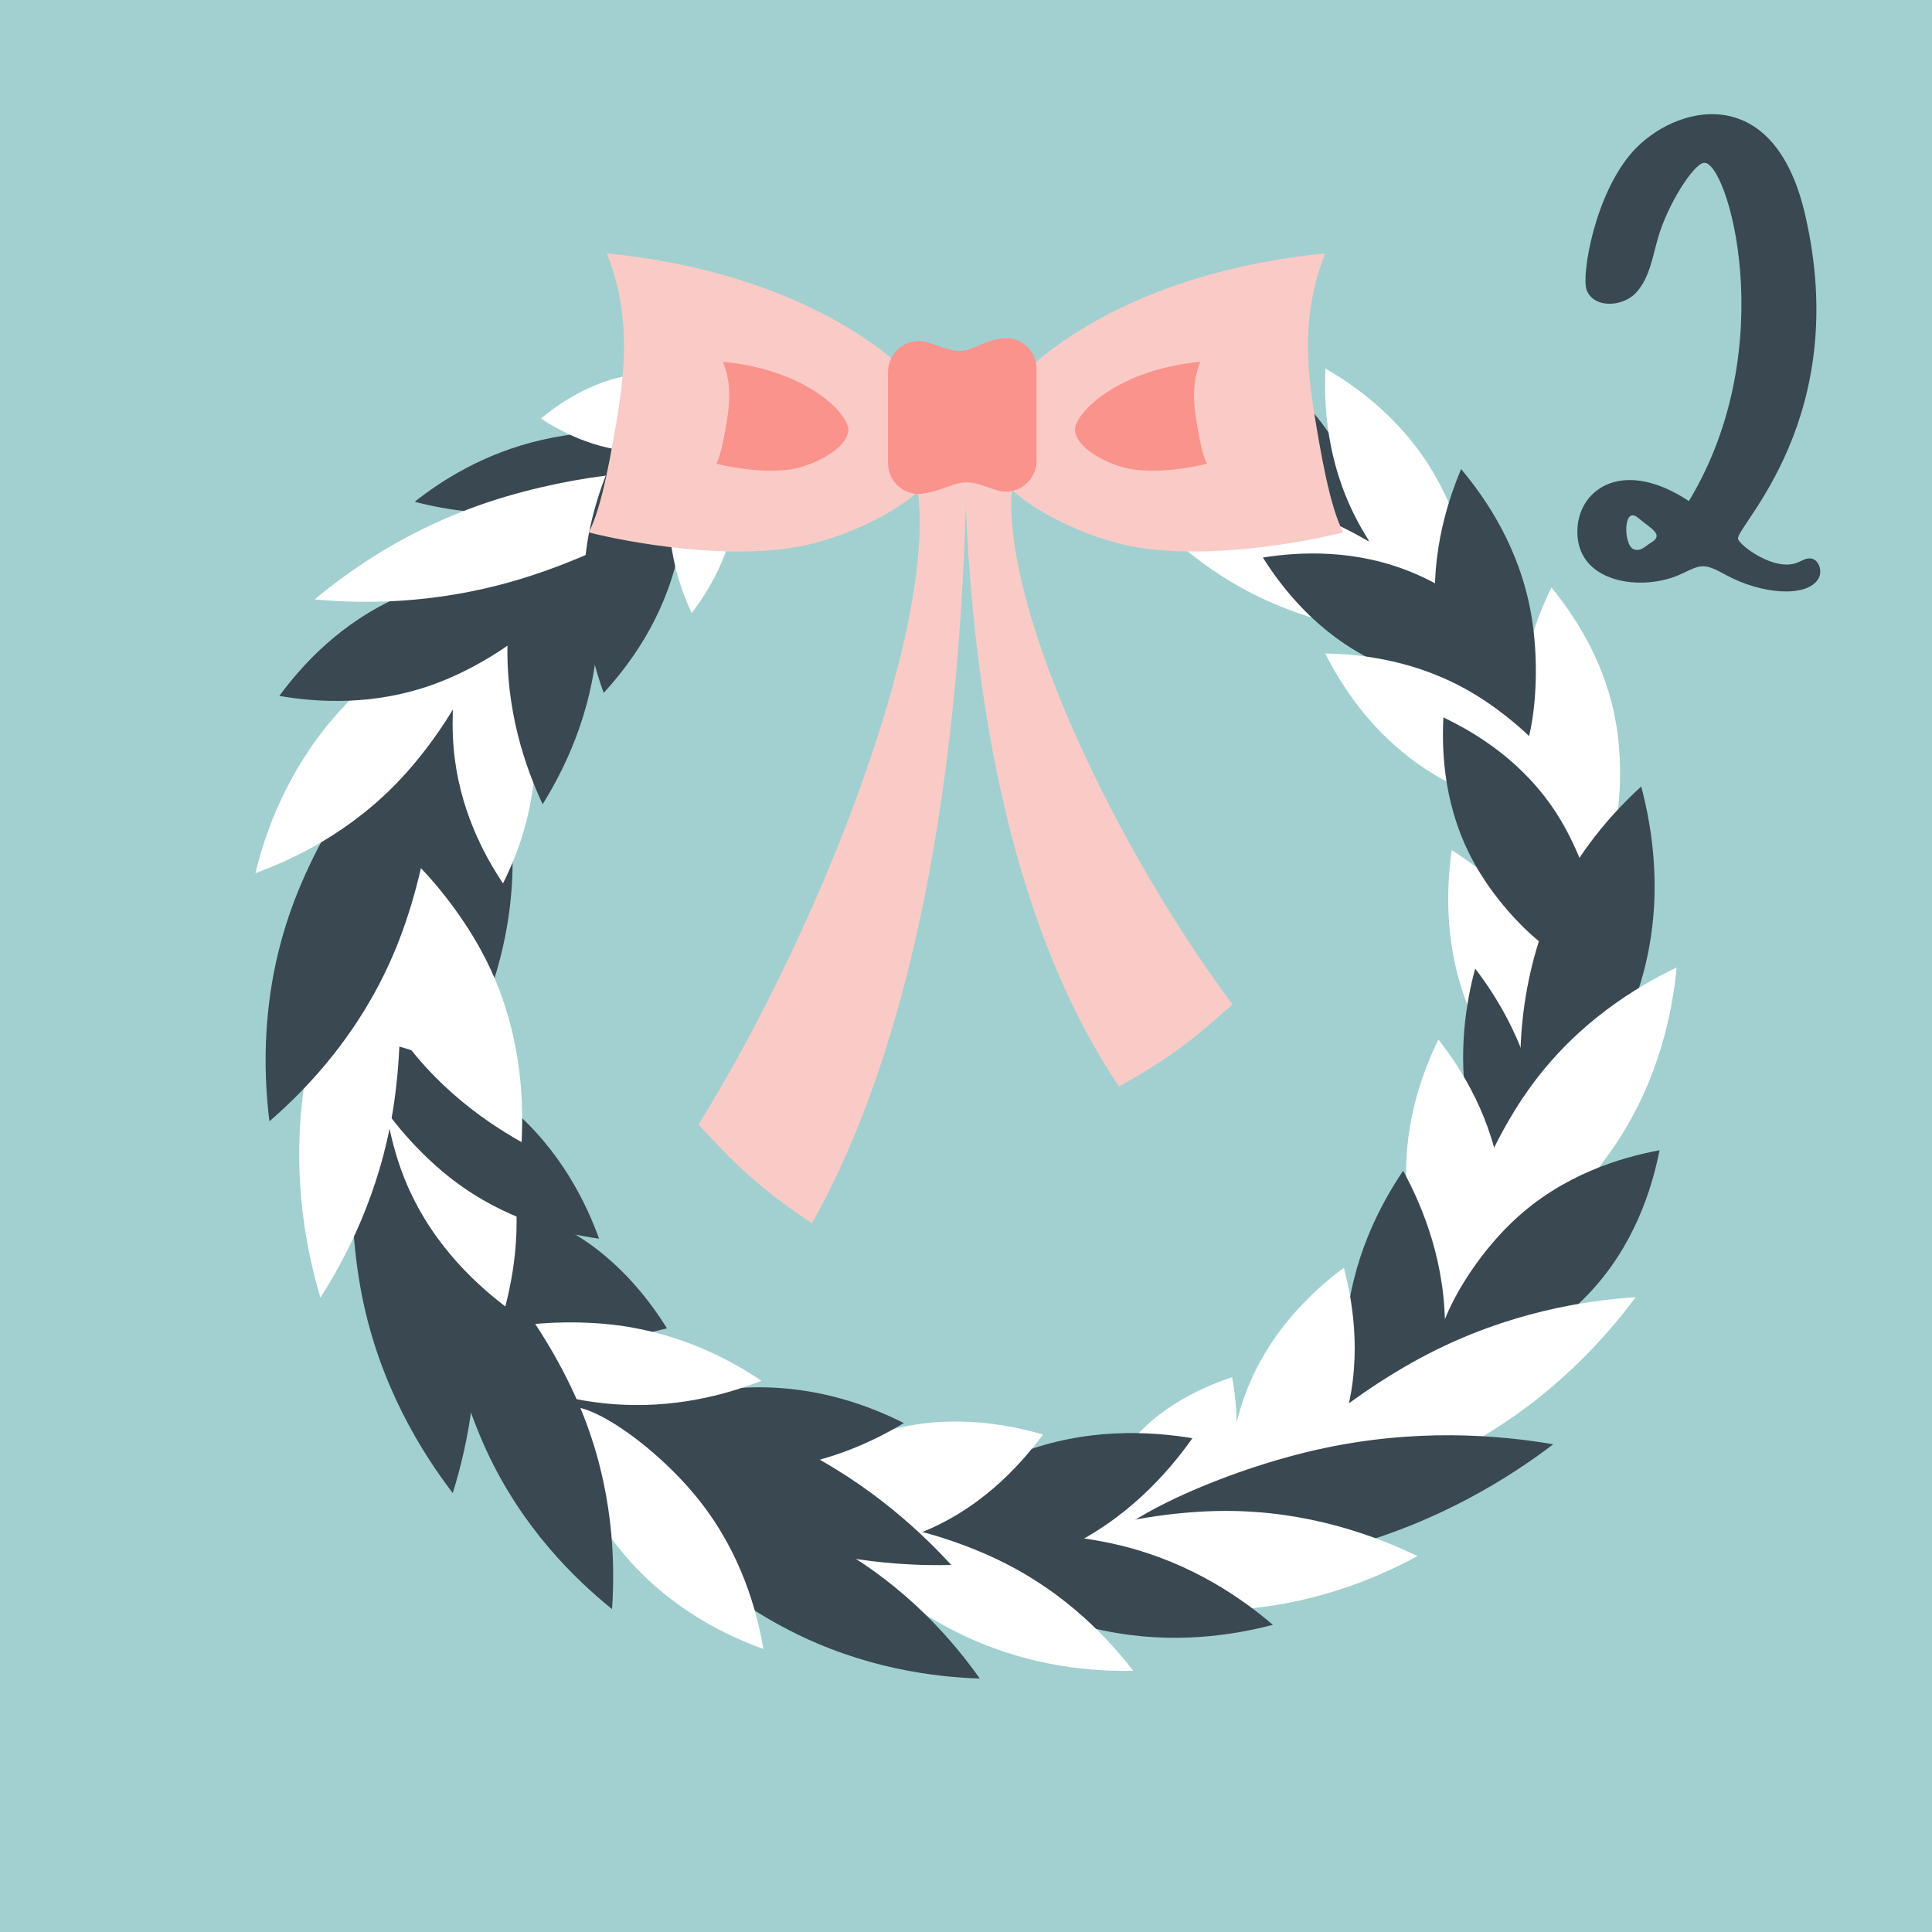
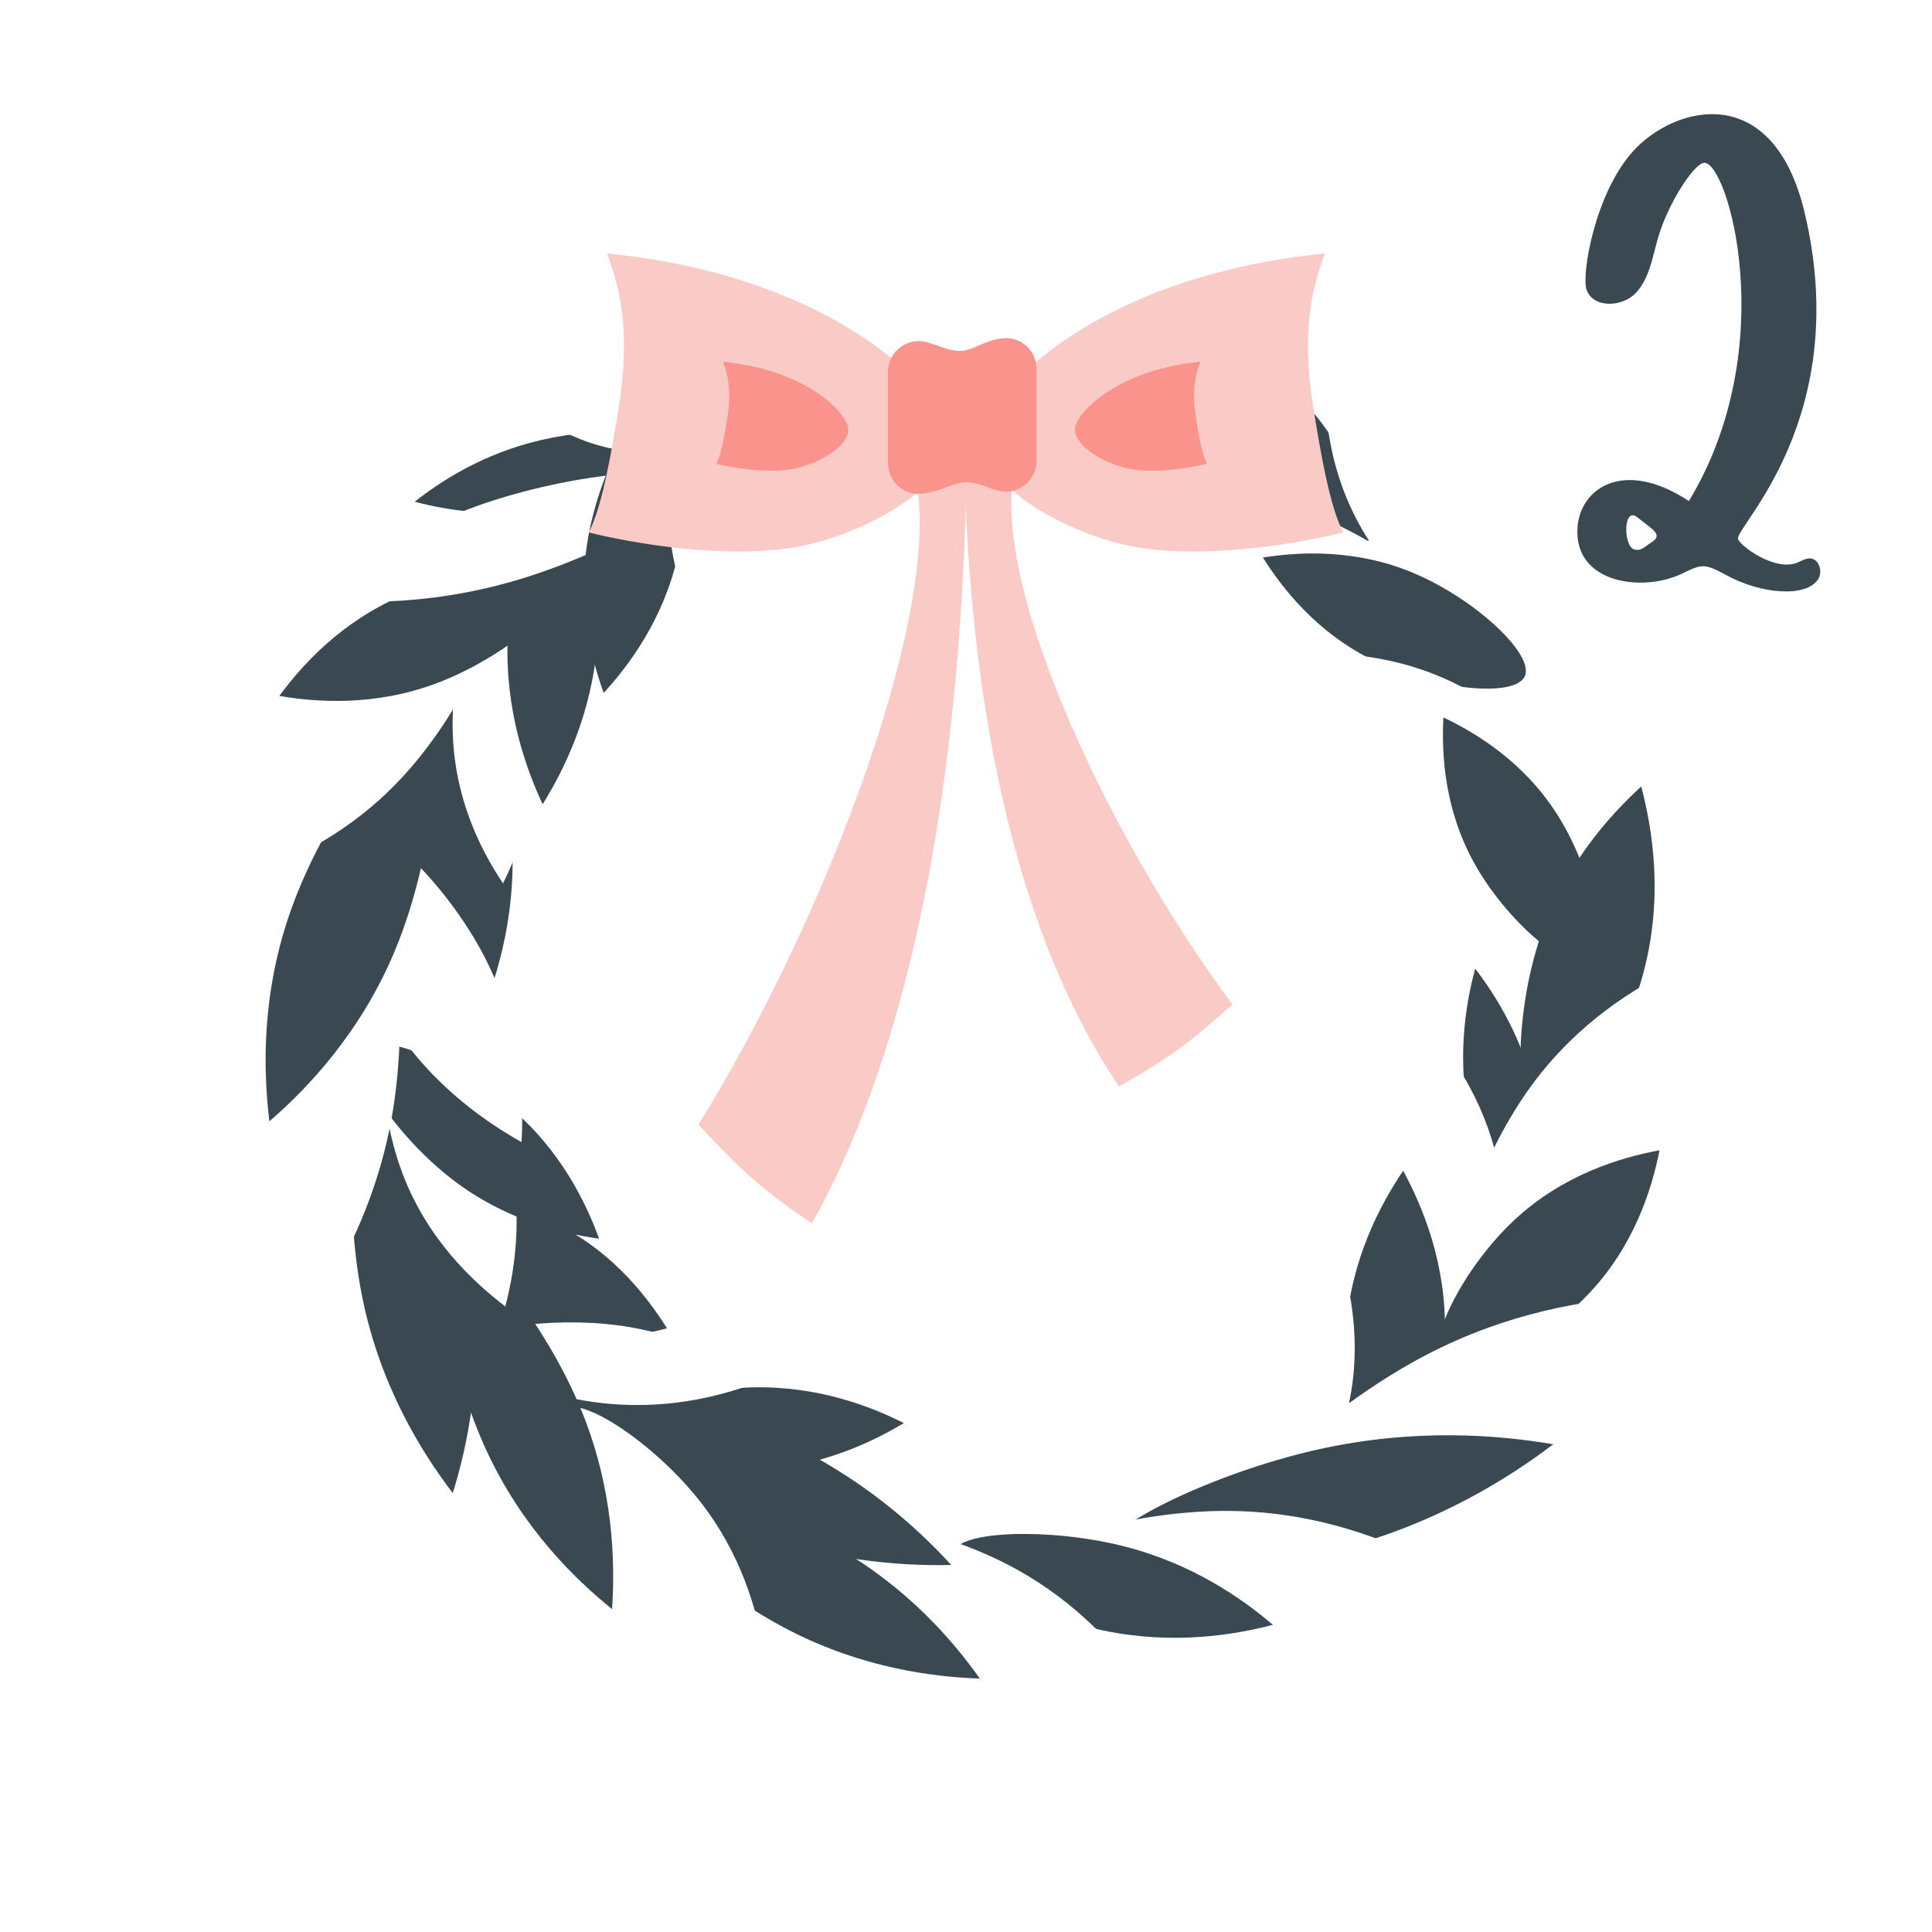
<svg xmlns="http://www.w3.org/2000/svg" xml:space="preserve" width="211.942mm" height="211.944mm" version="1.1" style="shape-rendering:geometricPrecision; text-rendering:geometricPrecision; image-rendering:optimizeQuality; fill-rule:evenodd; clip-rule:evenodd" viewBox="0 0 6376.66 6376.71">
  <defs>
    <style type="text/css"> .fil1 {fill:#394851;fill-rule:nonzero} .fil0 {fill:#A2D0D0;fill-rule:nonzero} .fil4 {fill:#F9938C;fill-rule:nonzero} .fil3 {fill:#FACBC6;fill-rule:nonzero} .fil2 {fill:white;fill-rule:nonzero} </style>
  </defs>
  <g id="Ebene_x0020_1">
-     <polygon class="fil0" points="6376.66,6376.71 -0,6376.71 -0,0 6376.66,0 " />
    <path class="fil1" d="M5392.34 1812.91c23.89,8.56 38.42,-10.82 55.61,-20.96 45.23,-26.81 5.52,-44.16 -42.77,-83.82 -48.4,-39.66 -47.14,92.61 -12.84,104.78zm230.74 -1275.42c-34.18,5.41 -118.77,136.1 -151.13,249 -18.05,62.87 -27.83,132.05 -72.29,179.82 -44.48,48 -140.86,51.83 -163.03,-9.69 -17.62,-49.12 27.17,-317.27 152.94,-456.99 135.54,-150.53 462.46,-239.08 567,203.48 159.65,675.57 -229.03,1034.98 -220.13,1075.32 4.78,21.63 120.06,108.84 195.53,78.64 14.1,-5.63 27.9,-15.1 43.08,-13.97 28.78,2.03 41.39,42.59 26.54,67.15 -38.22,63.55 -189.78,51.15 -305.9,-13.07 -72.49,-39.89 -80.67,-34.25 -145.41,-3.38 -127.27,61.07 -354.41,33.35 -343.8,-150.98 7.64,-131.37 152.85,-231.2 367.78,-89.01 309.19,-511.74 126.3,-1128.95 48.83,-1116.33z" />
    <path class="fil1" d="M1552.47 4212.48c46.66,299.58 -7.9,554.22 -58.15,715.5 -102.45,-134.4 -240.98,-354.77 -299.79,-652.3 -62.5,-316 -31.19,-699.5 58.15,-715.3 89.3,-15.8 250.19,333.85 299.79,652.1z" />
    <path class="fil1" d="M4116.85 1541.26c-116.97,-155.66 -153.37,-324.53 -165.89,-437.47 107,38.31 262.81,112.5 387.31,262.22 132.34,159.18 221.18,393.88 165.9,437.47 -55.2,43.59 -262.92,-96.87 -387.32,-262.22z" />
    <path class="fil2" d="M4474.85 1709.14c-96.04,-186.55 -105.81,-371.35 -100.08,-492.72 105.2,60.79 255.38,168.99 360.25,350.72 111.34,192.92 164.93,457.17 100.08,492.72 -64.94,35.33 -258.23,-152.54 -360.24,-350.72z" />
    <path class="fil2" d="M4854.54 3344.2c-88.74,-206.79 -81.5,-407.29 -63.04,-538.36 111.45,71.31 268.32,196.3 367.46,398.48 105.3,214.76 139.05,503.33 63.15,538.15 -75.98,35.02 -273.08,-178.47 -367.56,-398.26z" />
    <path class="fil1" d="M4844.87 3669.7c-34.92,-197.37 -4.9,-365.92 24.09,-472.7 67.4,87.9 159.1,232.41 201.77,428.12 45.22,208.15 32.16,461.71 -24.19,472.7 -56.35,11.2 -164.61,-218.31 -201.66,-428.12z" />
    <path class="fil2" d="M5017.85 2449.15c-19.53,-215.04 46.82,-395.89 102.75,-510.08 80.55,98.28 186.7,259.13 217.04,472.87 32.39,227.3 -22.81,500.83 -102.62,510.29 -79.82,9.25 -196.38,-244.29 -217.17,-473.09z" />
    <path class="fil2" d="M4198.38 1989.86c-232.23,-100.96 -385.92,-257.71 -475.81,-368.66 141.91,-16.07 361.39,-20.19 597.76,70.56 251.25,96.61 506.29,294.41 475.94,368.66 -30.46,74.25 -351.01,36.48 -597.89,-70.56z" />
    <path class="fil1" d="M4534.94 2180.75c-186.37,-90.43 -301.23,-236.55 -366.71,-340.57 121.32,-19.21 306.86,-29.14 497.7,51.37 202.83,85.68 399.41,268.27 366.71,340.57 -32.7,72.09 -299.52,44.68 -497.7,-51.37z" />
-     <path class="fil1" d="M4742.99 2072.93c-27.81,-219.61 29.61,-406.39 79.5,-524.68 82.58,98.28 192.65,259.84 230.96,477.72 40.75,231.79 -2.02,513.15 -79.5,524.89 -77.49,11.53 -201.46,-244.62 -230.96,-477.93z" />
    <path class="fil1" d="M5078.29 3109.62c78.11,-244.77 229.05,-413.58 338.59,-513.81 37.98,143.7 73.64,367.16 7.22,615.31 -70.69,263.77 -252.41,539.14 -338.7,513.82 -86.3,-25.32 -90.33,-355.35 -7.11,-615.31z" />
    <path class="fil2" d="M5055.68 3581.53c152.84,-208.38 345.58,-324.7 478.06,-388.15 -14.01,146.18 -57.1,367.21 -200.5,582.23 -152.32,228.49 -408.74,436.67 -478.06,388.15 -69.19,-48.31 38.11,-360.78 200.5,-582.23z" />
    <path class="fil2" d="M4643.84 3939.05c-17.4,-215.15 48.51,-394.9 103.71,-508.13 77.58,99.24 179.7,261.07 207.72,475.19 29.71,227.3 -26,499.69 -103.71,507.93 -77.7,8.23 -189.15,-246.45 -207.72,-474.98z" />
    <path class="fil1" d="M4442.57 4387.65c16.56,-231.68 113.46,-412.15 188.62,-523.52 64.12,118.08 143.3,306.88 137.77,539.17 -5.95,246.72 -107.21,527.38 -188.72,523.32 -81.41,-3.86 -155.39,-292.86 -137.67,-538.97z" />
    <path class="fil1" d="M4997.27 4027.62c160.68,-150.49 350.88,-207.11 480.16,-231.14 -25.58,129.11 -84.69,318.5 -237.2,477.14 -161.98,168.82 -419.57,292.64 -480.18,231.34 -60.61,-61.5 66.43,-317.49 237.23,-477.35z" />
    <path class="fil2" d="M4112.11 4596.39c76.75,-202.27 219.71,-334.91 323.3,-412.2 32.91,124.99 62.41,317.6 -3.4,523.9 -69.94,218.98 -243.47,439.97 -323.29,412.2 -79.82,-27.78 -78.11,-308.74 3.4,-523.9z" />
-     <path class="fil2" d="M3690.93 4815.54c99.67,-155.86 260.78,-231.7 375.63,-270.11 21.66,119.23 32.8,296.98 -55.93,459.21 -94.25,172.58 -295.81,317.49 -375.63,270.11 -79.82,-47.18 -49.88,-293.4 55.93,-459.21z" />
    <path class="fil2" d="M4707.92 4471.65c270,-140.67 524.95,-179.4 690.65,-190.24 -99.03,133.25 -269.82,326.49 -534.53,477 -281.26,159.73 -651.7,261.67 -690.65,190.24 -38.95,-71.64 247.63,-327.3 534.53,-477z" />
    <path class="fil1" d="M4344.1 4785.36c325.43,-73.67 605,-48.72 782.46,-18.42 -143.49,108.92 -379.96,260.02 -702.63,344.77 -343.05,90.1 -762.62,99.81 -782.46,18.42 -19.96,-81.39 356.73,-266.35 702.63,-344.77z" />
    <path class="fil2" d="M4042.53 4986.86c276.06,-0.79 497.8,82.47 635.99,149.22 -135.01,72.85 -352.7,166.11 -628.57,178.09 -293.15,12.57 -634.16,-67.54 -636.09,-149.22 -1.81,-81.68 335.19,-177.3 628.67,-178.09z" />
    <path class="fil1" d="M3706.75 5102.92c228.62,57.23 394.3,174.25 494.4,259.9 -127.27,33.32 -327.45,66.84 -558.2,19.01 -245.28,-50.77 -510.42,-190.32 -494.5,-259.9 15.92,-69.58 315.35,-79.97 558.3,-19.01z" />
-     <path class="fil1" d="M3362.11 4797.56c223.33,-86.74 435.38,-73.47 573.47,-50.7 -80.78,114.27 -220.55,274.48 -439.2,372.31 -232.45,103.77 -539.93,130.9 -573.47,50.7 -33.53,-80.21 201.98,-280.02 439.2,-372.31z" />
    <path class="fil2" d="M2907.9 4728.3c210.27,-65.05 406.83,-30.54 534.41,6.35 -78.76,106.7 -213.66,253.86 -420,330.41 -219.27,81.12 -505.86,77.55 -534.29,-6.35 -28.56,-84.09 196.56,-261.4 419.88,-330.42z" />
    <path class="fil1" d="M1802.94 4024.89c201.64,86.41 326.85,244.83 398.39,359.22 -130.48,34.89 -330.12,65.32 -536.45,-9.33 -219.27,-79.11 -432.8,-272.01 -398.33,-359.22 34.42,-87.42 322.11,-82.56 536.38,9.33z" />
    <path class="fil2" d="M3315.95 5158.89c209,105.43 344.95,252.68 424.04,355.56 -129.72,2.55 -329.58,-11.58 -542.6,-108.57 -226.27,-103.27 -453.53,-293.91 -424.02,-355.56 29.61,-61.65 320.53,-3.54 542.58,108.57z" />
    <path class="fil1" d="M2563.19 4745.68c276.81,124.01 465.11,297.97 576.45,419.58 -164.85,3.78 -420.76,-11.74 -701.81,-125.8 -298.69,-121.22 -607.76,-346.34 -576.49,-419.58 31.27,-73.25 407.62,-5.97 701.85,125.79z" />
    <path class="fil1" d="M2755.51 5103.34c238.92,134.77 390.81,313.08 478.37,436.81 -151.45,-5.12 -384.01,-33.69 -627.91,-158.8 -259.31,-133.19 -515.76,-367.46 -478.38,-436.81 37.26,-69.35 374.04,15.76 627.93,158.8z" />
    <path class="fil1" d="M2489.74 4578.94c213.23,-3.58 385.7,63.64 493.45,117.93 -103.27,62.25 -270.12,142.59 -482.95,155.32 -226.27,13.52 -490.81,-49.72 -493.41,-117.93 -2.61,-68.21 256.3,-151.54 482.91,-155.32z" />
    <path class="fil2" d="M2040.09 4374.38c212.2,27.84 373.85,116.17 473.09,183.06 -111.44,43.66 -288.48,94.93 -501.63,75.91 -226.54,-20.23 -480.18,-118.57 -473.07,-183.26 7.13,-64.49 276.09,-105.35 501.61,-75.71z" />
    <path class="fil2" d="M2306.01 4949.69c140.22,175.85 192.02,365.8 213.56,492.76 -121.2,-43.71 -298.99,-128.36 -447.16,-297.45 -157.43,-179.62 -271.83,-443.88 -213.54,-492.76 58.28,-48.68 298.12,110.67 447.14,297.45z" />
    <path class="fil1" d="M1917.23 4651c107.65,260.55 113.51,502.95 102.91,659.97 -122.43,-98.9 -296.42,-267.62 -414.65,-523.74 -125.64,-271.86 -180.71,-625.86 -102.91,-659.76 77.78,-34.11 300.23,246.63 414.65,523.53z" />
    <path class="fil2" d="M1663.39 3755.83c69.46,219.39 38.81,423.89 4.45,556.22 -108.76,-82.92 -259.09,-224.76 -339.92,-440.43 -85.91,-228.9 -88.19,-527.28 -4.46,-556.23 83.7,-28.95 266.12,207.19 339.94,440.43z" />
    <path class="fil1" d="M1690.2 2779.02c13.54,259.61 -57.79,472.47 -116.79,605.91 -77.78,-123.4 -179.34,-323.67 -203.76,-582.42 -25.94,-275.2 36.81,-600.14 116.8,-606.12 79.98,-5.76 189.35,306.58 203.74,582.64z" />
    <path class="fil2" d="M1765.48 2452.43c8.03,198.77 -54.29,361.26 -105.27,463.23 -63.43,-94.66 -145.75,-248.14 -162.88,-446.27 -18.2,-210.58 38.34,-459.15 105.27,-463.23 66.91,-4.29 154.34,235.05 162.88,446.27z" />
    <path class="fil1" d="M1971.22 2124.72c-19.14,234.67 -110.12,416.98 -180.2,529.75 -56.08,-120.16 -124.57,-312.24 -115.45,-547.57 9.69,-250.1 106.41,-534.09 180.2,-529.75 73.77,4.56 135.78,298.12 115.44,547.57z" />
    <path class="fil1" d="M1834.67 1675.66c-194,36.46 -360.38,8.3 -465.98,-19.65 85.71,-67.68 226.96,-160.03 419.37,-204.13 204.45,-46.72 454.36,-36.02 465.93,19.65 11.68,55.89 -213.17,165.48 -419.32,204.12z" />
    <path class="fil2" d="M4703.79 2537.49c-175.45,-115.83 -274.99,-272.05 -329.77,-380.61 121.64,1.92 305.68,23.29 486.43,130.57 192.12,114.12 368.83,318.21 329.77,380.61 -39.04,62.4 -299.93,-7.48 -486.43,-130.57z" />
    <path class="fil1" d="M4867.5 2851.82c-100.11,-178.42 -109.86,-362.16 -103.49,-483.87 110.05,52.25 267.04,148.47 376.37,321.38 116.21,183.73 171.52,443.3 103.49,483.87 -68.14,40.57 -270.04,-131.69 -376.37,-321.38z" />
    <path class="fil1" d="M1684.88 3656.14c166.19,140.95 249.44,313.84 292.45,432.12 -124.73,-17.1 -311.26,-62.23 -483.95,-195.15 -183.5,-141.16 -340.24,-372.98 -292.45,-432.12 47.81,-59.14 307.37,45.33 483.95,195.15z" />
    <path class="fil2" d="M1598.23 3156.27c119.99,231.34 131.29,461.84 123.31,613.4 -132.32,-74.31 -320.99,-207.35 -452.14,-432.37 -139.4,-239.13 -205.37,-568.15 -123.31,-613.19 82.03,-45.26 324.59,186.51 452.14,432.16z" />
    <path class="fil2" d="M1297.52 3660.65c-44.73,279.97 -156.76,492.13 -240.02,622.11 -44,-148.12 -92.88,-382.82 -58.27,-664.24 36.76,-299.16 165.56,-632.74 240,-622.31 74.43,10.64 105.79,366.75 58.29,664.45z" />
    <path class="fil1" d="M1306.8 3129.36c-113.01,276.15 -291.16,462.09 -417.62,571.62 -20.38,-165.99 -27.87,-423.46 73.46,-704.07 107.68,-298.23 331.72,-604.73 417.62,-571.62 85.88,32.9 46.63,410.51 -73.46,704.07z" />
    <path class="fil2" d="M1323.55 2569.75c-164.87,176.41 -353.26,265.69 -480.57,312.05 32.17,-131.56 100.27,-328.58 257.56,-511.86 167.14,-194.66 424.9,-361.85 480.57,-312.05 55.63,50.01 -82.37,324.5 -257.56,511.86z" />
    <path class="fil1" d="M1440.86 2255.12c-203.04,76.31 -394.51,63.16 -518.9,41.82 74.74,-101.75 203.45,-244.02 402.53,-330.03 211.6,-91.62 489.88,-113.82 518.92,-41.82 29.04,71.78 -186.75,248.98 -402.55,330.03z" />
    <path class="fil2" d="M1699.49 1916.52c-272.06,79.63 -509.47,75.93 -660.78,61.79 116.7,-97.47 310.35,-234.75 579.67,-323.29 286.2,-93.99 640.52,-126.84 660.78,-61.57 20.28,65.27 -290.51,238.66 -579.67,323.08z" />
    <path class="fil1" d="M2237.42 1833.59c-47.33,209.95 -160.84,361.66 -244.95,453.39 -42.27,-117.12 -88.51,-300.8 -51.29,-512.72 39.56,-225.05 171,-468.06 244.89,-453.17 73.97,14.67 101.56,289.64 51.36,512.5z" />
    <path class="fil2" d="M2138.85 1490.84c-151.32,4.39 -275.54,-58.6 -353.44,-109.29 71.59,-59.48 187.81,-136.07 338.59,-149.23 160.16,-13.83 349.62,44.99 353.33,109.51 3.71,64.52 -177.79,144.62 -338.48,149.01z" />
    <path class="fil2" d="M2432.64 1673.08c-20.72,157.68 -93.95,277.26 -149.56,350.41 -38.85,-83.22 -85.13,-215.72 -71.96,-374.06 14.02,-168.63 94.35,-356.54 149.56,-350.63 55.3,5.91 94.04,206.52 71.96,374.28z" />
    <path class="fil3" d="M3190.27 1575.72c-45.86,-3.91 -124.92,-6.96 -170.89,-10.87 101.47,432.06 -292.84,1467.46 -714.1,2147.29 101.78,105.41 167.59,187.34 374.56,325.57 239.66,-426.41 483.36,-1175.36 510.44,-2461.99z" />
    <path class="fil3" d="M3693.37 3585.82c206.98,-115.08 272.78,-183.18 374.57,-270.63 -421.26,-565.19 -815.57,-1425.59 -714.1,-1784.76 -45.97,3.26 -125.03,5.87 -170.88,9.14 27.06,1069.25 270.76,1691.65 510.41,2046.26z" />
    <path class="fil3" d="M3134.75 1457.1c-16.02,168.57 -308.98,312.08 -498.22,346.9 -244.43,45.03 -565.34,-14.42 -693.54,-46.8 43.74,-80.52 75.72,-265.06 99.9,-417.88 40.77,-257.07 -0.86,-400.14 -39.68,-502.83 782.97,77.41 1144.18,487.53 1131.54,620.61z" />
    <path class="fil4" d="M2799.99 1420.78c-5.84,61.71 -112.92,114.2 -182.12,126.94 -89.38,16.47 -206.77,-5.27 -253.67,-17.13 16.01,-29.43 27.69,-96.85 36.61,-152.85 14.87,-93.99 -0.33,-146.26 -14.54,-183.82 286.27,28.33 418.41,178.32 413.73,226.86z" />
    <path class="fil3" d="M3242.06 1457.1c15.92,168.57 308.87,312.08 498.11,346.9 244.45,45.03 565.32,-14.42 693.52,-46.8 -43.72,-80.52 -75.68,-265.06 -99.88,-417.88 -40.75,-257.07 0.86,-400.14 39.7,-502.83 -782.99,77.41 -1144.18,487.53 -1131.45,620.61z" />
    <path class="fil4" d="M3174.04 1157.96c-40.33,2.42 -70.69,-16.51 -115.58,-28.62 -64.24,-17.39 -127.48,31.48 -127.48,97.96l0 301.37c0,60.76 53.19,108.75 113.46,100.6 66.55,-8.81 101.68,-37.21 145.73,-37.21 36.5,0 63.47,15.63 101.99,26.64 64.66,18.49 128.96,-30.38 128.96,-97.52l0 -303.8c0,-62.08 -54.97,-109.63 -116.21,-100.38 -60.72,9.03 -91.27,38.53 -130.87,40.95z" />
    <path class="fil4" d="M3547.86 1420.78c5.84,61.71 112.92,114.2 182.12,126.94 89.47,16.47 206.77,-5.27 253.67,-17.13 -16.03,-29.43 -27.69,-96.85 -36.5,-152.85 -14.98,-93.99 0.31,-146.26 14.54,-183.82 -286.38,28.33 -418.41,178.32 -413.84,226.86z" />
  </g>
</svg>